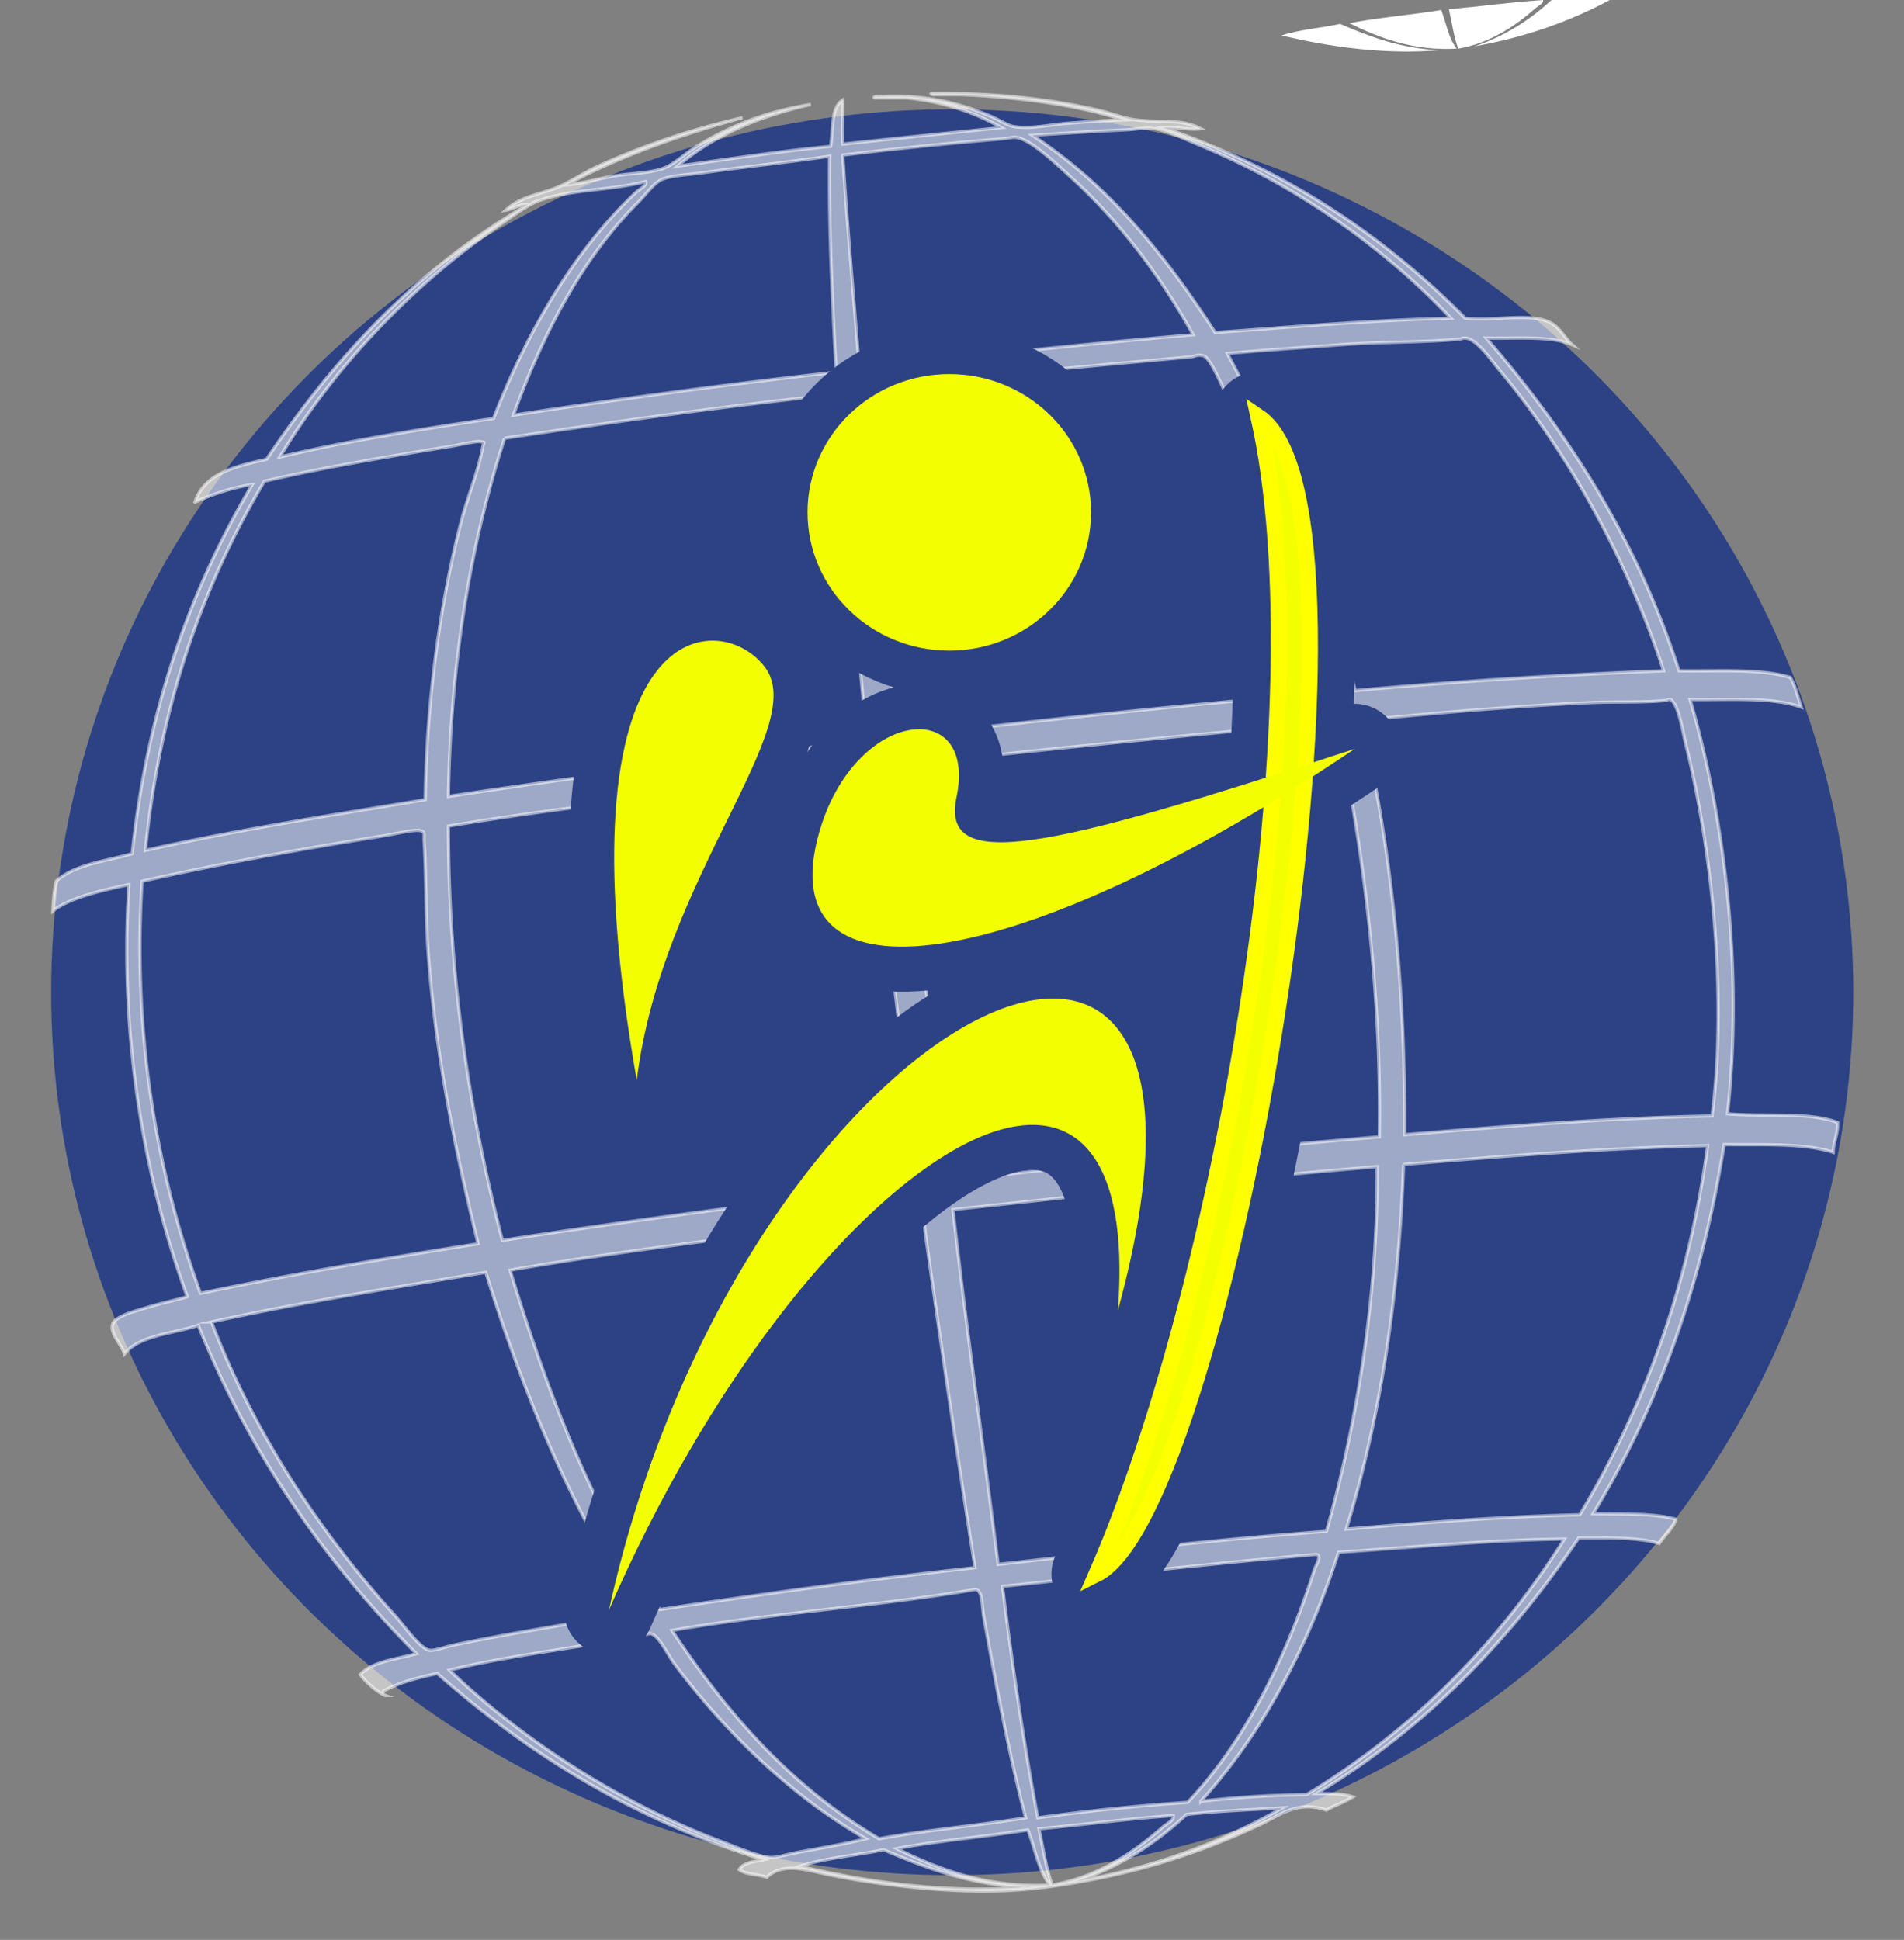
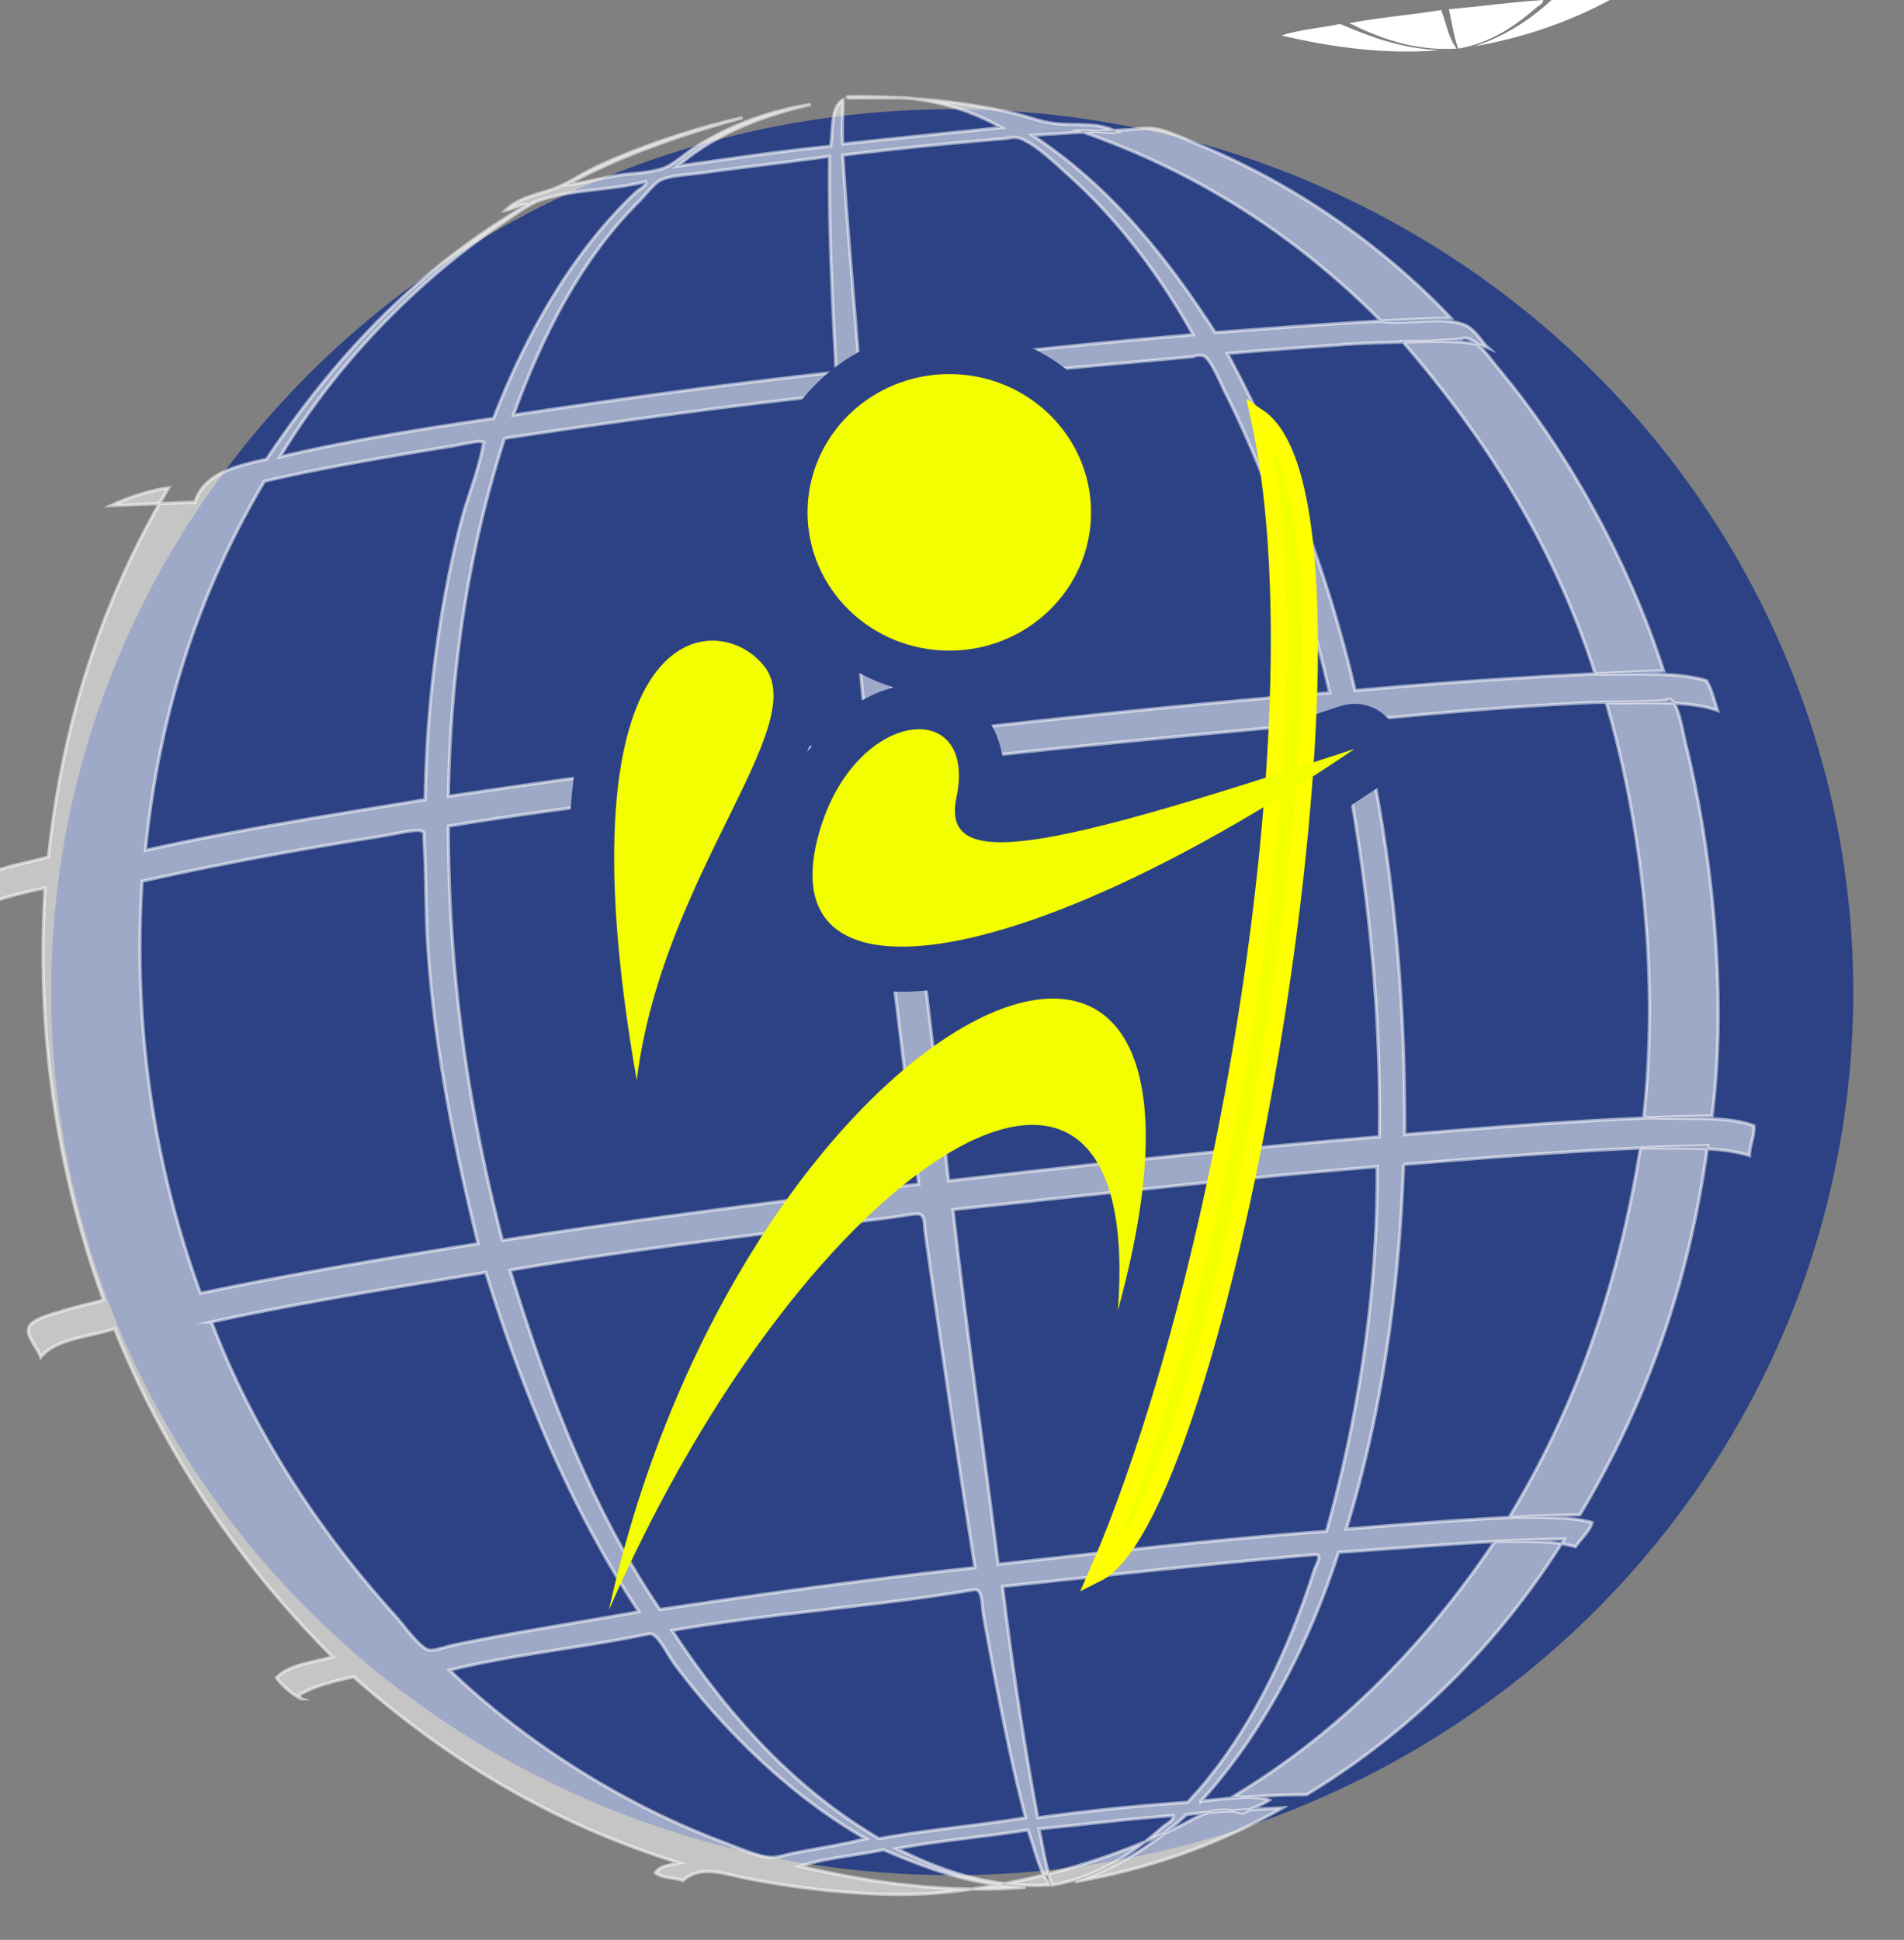
<svg xmlns="http://www.w3.org/2000/svg" version="1.1" id="Layer_1" x="0" y="0" width="591.876" height="602.977" xml:space="preserve">
  <rect width="100%" height="100%" fill="#808080" stroke="none" />
  <ellipse fill="#2C4285" cx="296.006" cy="308.414" rx="280.102" ry="274.441" />
  <path fill="#FFF" d="M503.452-1.68c-12.993 7.408-27.786 13.014-45.12 16.08 9.73-3.229 17.521-8.398 24.24-14.641 6.686-.753 13.856-1.023 20.88-1.439z" />
  <path fill="#FFF" d="M479.692 0c.147 1.121-1.354 1.693-2.16 2.4-6.274 5.488-14.153 11.025-24.24 12.721-1.349-3.691-1.949-8.131-2.88-12.24 9.817-.904 19.252-2.188 29.28-2.881zm-26.879 15.121c-13.563.766-24.261-3.42-33.357-7.92 9.118-1.762 19.191-2.566 28.56-4.08 1.553 4.043 2.336 8.861 4.797 12z" />
  <path fill="#FFF" d="M447.532 15.602c-17.683 1.484-34.813-1.209-49.2-4.561 5.459-1.822 12.225-2.336 18.24-3.6 9.174 3.866 18.476 7.604 30.96 8.161z" />
-   <path opacity=".54" fill="#FFF" stroke="#FFF" stroke-miterlimit="10" d="M60.612 156.095c2.863-9.008 12.608-11.135 22.26-13.355 21.404-32.021 47.327-59.523 81.167-79.111-1.943-.454-4.585 1.343-6.848 1.712 4.357-4.094 10.038-4.777 15.41-6.848 4.571-1.765 8.815-4.785 13.358-6.848 13.572-6.171 28.372-11.293 44.864-15.07-19.804 5.423-38.424 12.034-54.796 20.892 4.826-.385 9.721-1.855 14.727-2.739 5.197-.917 10.77-.789 15.412-2.396 3.232-1.12 6.585-4.421 9.93-6.508 10.078-6.293 21.615-11.105 35.958-13.355-16.482 3.722-30.579 9.831-41.437 19.179 15.774-2.151 31.254-4.594 47.603-6.167.811-5.239.006-12.092 3.77-14.383.156 2.582-.374 8.843 0 13.698 16.348-1.8 32.882-3.42 49.314-5.137-8.213-4.688-17.771-8.029-29.453-9.249h-9.25c-1.61.17-.827-.615.343-.34 14.571-.859 25.25 1.966 35.277 6.164 2.343.981 4.867 2.728 6.848 3.082 5.167.925 11.521-.624 17.125-1.026 5.554-.399 11.091-.823 17.125-1.028-14.788-4.733-32.024-7.018-50.688-7.876h-7.876c-.744.247-2.179-.352-.685-.344 18.688-.178 35.591 1.613 51.026 5.138 4.046.922 8.024 2.563 11.987 3.082 7.419.972 14.01-.517 20.206 2.738-3.11.482-7.643-.573-11.645-.342 37.959 13.069 68.435 33.626 93.839 59.248 8.891.96 18.97-1.624 25.685 1.03 3.517 1.387 5.179 5.101 7.538 7.192-6.703-2.887-17.35-1.831-26.715-2.055 24.653 28.43 46.837 62.296 59.934 103.428 12.021.189 25.237-.804 34.592 2.055 1.579 2.645 2.364 6.081 3.425 9.247-9.059-3.27-22.466-2.19-34.589-2.395 10.25 34.805 16.797 82.807 11.644 128.771 11.296 1.031 25.378-.724 34.247 2.739.166 3.701-1.301 5.776-1.371 9.247-9.172-2.932-21.937-2.264-33.905-2.398-7.129 44.698-21.107 82.552-40.756 114.729 7.676.166 18.716-.275 25.688 1.715-.473 2.417-3.528 5.119-5.14 7.534-6.872-2.032-16.148-1.659-25-1.713-21.615 32.039-47.991 59.318-81.51 79.456 4.06.053 8.284-.067 11.299 1.024-2.5 1.608-5.625 2.596-8.217 4.11-9.101-3.056-14.309 1.509-20.549 4.452-16.739 7.896-34.522 13.986-55.824 17.809-12.472 2.238-23.367 3.4-38.359 2.741-13.388-.59-27.405-2.395-39.385-4.796-7.274-1.46-14.621-4.289-19.863.686-2.659-.993-6.525-.78-8.563-2.396 1.311-2.231 4.627-2.45 7.538-3.08-40.552-12.536-73.173-32.998-101.375-57.88-5.809 1.271-11.469 2.688-16.096 5.138-.923-.012-.923 1.723 0 1.713-2.478-.949-5.911-3.905-7.876-6.506 3.835-4.155 11.238-4.746 17.464-6.507-27.614-27.639-51.674-61.8-67.811-102.059-7.934 2.681-18.232 3-22.946 8.903-.828-2.828-4.275-6.004-3.765-8.903.488-2.794 6.945-4.342 10.615-5.481 4.844-1.507 9.666-2.448 12.67-3.426-12.901-35.561-21.214-78.771-18.15-128.084-8.55 1.839-18.498 4.105-23.63 8.218.186-3.234.367-6.481 1.027-9.247 5.556-5.173 15.264-6.199 23.63-8.563 4.841-45.848 18.503-82.869 37.33-114.73-5.63.748-12.682 3.059-17.802 5.471zM372.951 45.132c-4.604-1.896-9.944-4.532-14.042-5.138-2.939-.432-5.854.218-8.563.344-9.6.447-19.055 1.023-29.454 1.711 23.801 15.592 41.396 37.377 56.853 61.305 24.164-1.753 48.051-3.777 73.292-4.455-20.12-21.32-47.4-41.126-78.086-53.767zm-40.07 9.932c-3.518-3.165-11.997-11.529-16.782-12.329-1.249-.21-2.56.241-3.768.342-15.743 1.316-33.883 3.094-50.343 5.138 1.407 22.454 3.432 44.285 5.136 66.44 34.24-3.891 68.635-7.622 103.771-10.616-9.868-17.82-22.847-35.331-38.014-48.975zm-114.388-1.371c-4.327.615-9.515.767-12.671 2.056-2.418.988-4.982 4.639-7.534 7.19-17.708 17.706-29.703 41.336-38.7 66.099 32.907-4.995 66.229-9.573 100.346-13.356-1.171-21.681-2.355-45.111-2.055-67.127-11.995 1.741-27.09 3.392-39.386 5.138zm-50.686 8.562c-3.478 1.193-8.289 4.771-12.33 7.538-27.594 18.865-51.89 44.655-68.496 72.261 21.13-5.015 43.632-8.656 66.442-11.985 10.521-27.138 25.036-52.11 44.18-70.21 1.241-1.173 3.751-2.226 3.08-3.425-11.198 2.867-22.542 2.277-32.876 5.821zm298.297 52.743c-2.476-2.961-7.286-10.126-10.959-9.932-.641.032-.76.289-1.366.342-11.913 1.068-24.303.8-36.646 1.714-11.893.878-23.791 1.702-35.619 2.74 16.405 30.398 30.728 65.853 39.729 104.797 31.15-2.869 63.167-4.875 95.896-6.166-10.886-33.86-29.681-67.974-51.035-93.495zm-85.277 6.848c-1.547-3.076-4.673-10.778-6.847-11.301-1.786-.426-2.715.278-3.427.343-33.56 3.108-69.122 6.006-102.744 10.958 3.812 35.689 7.032 71.968 11.302 107.197 44.189-5.125 88.644-9.991 134.252-13.698-7.523-32.645-18.674-65.929-32.536-93.499zM156.846 136.23c-10.456 32.467-16.765 69.083-17.466 111.306 42.785-6.418 86.336-12.071 130.141-17.466a4740.877 4740.877 0 01-9.246-107.54c-34.087 3.588-69.715 8.599-103.429 13.7zm-13.356 25.345c1.712-6.56 5.181-15.154 6.508-22.264.481-2.572.947-1.58-.686-2.054-.919-.269-6.563 1.044-8.562 1.371-20.481 3.344-40.241 6.666-58.563 10.958-18.832 31.74-32.364 68.78-36.987 114.732 27.964-6.284 57.608-10.888 86.988-15.757.387-30.289 4.627-61.387 11.302-86.986zm380.493 69.523c-.905-3.63-2.202-12.47-4.794-13.699-.419-.198-.943.303-1.371.343-7.854.702-16.058.293-24.314.686-23.339 1.108-47.979 3.236-70.209 5.479 8.939 38.436 13.604 81.151 13.359 128.771 31.214-2.58 62.41-5.173 95.548-5.82 4.88-38.116-.279-83.968-8.219-115.76zm-107.195-.687c-1.042-5.184-.521-6.185-4.453-5.822-42.921 3.976-88.511 8.261-132.194 13.36 4.312 43.634 9.896 85.994 14.724 129.113 44.076-5.131 88.479-9.93 133.912-13.703.703-43.398-4.68-86.614-11.989-122.948zm-145.553 16.098c-.34-3.199.121-6.752-2.057-7.193-.551-.111-.845.271-1.368.344-41.458 5.813-86.448 10.104-128.43 17.123.021 48.501 6.859 90.176 16.782 128.771 42.378-6.6 85.84-12.111 129.458-17.468-4.825-38.284-10.172-81.734-14.385-121.577zm-138.361 45.893c-.544-9.144-.399-20.772-1.026-30.825-.157-2.476.464-3.059-1.372-3.423-1.85-.37-8.09 1.142-11.645 1.712-25.723 4.108-51.261 8.769-74.66 14.042-3.121 49.291 5.209 92.627 18.153 128.084 28.025-5.879 57.014-10.797 86.306-15.409-6.77-27.455-13.756-60.539-15.756-94.181zm303.435 69.522c-1.478 42.243-7.545 79.9-17.809 113.36 23.743-1.945 47.5-3.869 72.606-4.453 19.266-32.218 33.605-69.36 39.729-114.729-32.668.78-63.615 3.285-94.526 5.822zm-140.073 14.04c4.19 37.249 9.451 73.433 14.042 110.281 33.693-3.748 67.188-7.701 102.059-10.276 9.384-33.27 16.057-73.037 15.755-113.357-44.681 3.721-88.124 8.685-131.856 13.352zm-8.562 7.536c-.466-3.34-.014-5.633-2.054-6.165-.945-.248-5.586.688-8.22 1.028-40.256 5.16-81.104 9.904-118.841 16.438 11.833 38.854 26.02 75.354 46.578 105.484 32.136-4.854 64.607-9.367 97.95-13.02-5.131-32.47-10.692-69.898-15.413-103.765zM65.75 410.898c13.09 34.51 33.983 65.885 57.192 91.44 2.445 2.695 7.693 10.212 10.617 10.617 1.476.205 5.184-1.152 7.876-1.713 19.03-3.966 38.718-6.923 57.193-10.273-20.362-30.672-35.538-66.522-47.604-105.483-28.813 4.748-57.744 9.384-85.274 15.412zm307.543 148.98c10.477-1.17 21.336-1.955 32.875-2.055 33.066-20.141 59.592-46.809 80.141-79.456-24.441.325-46.918 2.625-70.207 4.105-9.671 30.173-24.373 57.138-42.809 77.406zm-61.645-66.784c3.021 24.604 6.579 48.674 10.958 71.921 15.063-2.057 30.521-3.725 46.573-4.795 17.726-18.636 30.664-44.835 39.39-72.266.473-1.493 2.436-4.279.684-4.795-32.991 2.856-65.199 6.495-97.605 9.935zm-5.822 9.591c-.696-3.864-.277-9.044-3.083-8.563-29.802 5.111-63.087 7.247-93.839 12.673 17.107 25.929 37.284 48.791 64.385 64.729 14.633-2.724 30.647-4.061 45.548-6.51-4.836-18.096-9.339-41.957-13.011-62.329zm-96.239 14.382c-2.152-2.899-5.278-9.807-7.876-9.249-19.083 4.099-42.201 6.375-61.986 11.304 21.642 20.844 52.185 41.186 84.934 53.425 4.406 1.647 11.371 4.732 15.07 4.797 1.939.033 4.863-.917 7.19-1.371 7.825-1.521 14.965-2.621 22.26-4.449-22.743-12.904-43.796-33.188-59.592-54.457zm159.255 46.92c-9.587 8.904-20.706 16.284-34.59 20.89 24.735-4.376 45.845-12.374 64.384-22.945-10.022.593-20.256.978-29.794 2.055zm-45.891 4.452c1.326 5.863 2.184 12.197 4.104 17.467 14.396-2.419 25.641-10.321 34.591-18.153 1.155-1.009 3.301-1.824 3.084-3.425-14.308.991-27.772 2.82-41.779 4.111zm-3.426.343c-13.365 2.16-27.741 3.309-40.755 5.82 12.985 6.423 28.248 12.396 47.604 11.304-3.513-4.478-4.628-11.355-6.849-17.124zm-44.864 6.165c-8.585 1.804-18.239 2.538-26.029 5.139 20.529 4.782 44.977 8.626 70.205 6.505-17.814-.793-31.085-6.128-44.176-11.644z" />
+   <path opacity=".54" fill="#FFF" stroke="#FFF" stroke-miterlimit="10" d="M60.612 156.095c2.863-9.008 12.608-11.135 22.26-13.355 21.404-32.021 47.327-59.523 81.167-79.111-1.943-.454-4.585 1.343-6.848 1.712 4.357-4.094 10.038-4.777 15.41-6.848 4.571-1.765 8.815-4.785 13.358-6.848 13.572-6.171 28.372-11.293 44.864-15.07-19.804 5.423-38.424 12.034-54.796 20.892 4.826-.385 9.721-1.855 14.727-2.739 5.197-.917 10.77-.789 15.412-2.396 3.232-1.12 6.585-4.421 9.93-6.508 10.078-6.293 21.615-11.105 35.958-13.355-16.482 3.722-30.579 9.831-41.437 19.179 15.774-2.151 31.254-4.594 47.603-6.167.811-5.239.006-12.092 3.77-14.383.156 2.582-.374 8.843 0 13.698 16.348-1.8 32.882-3.42 49.314-5.137-8.213-4.688-17.771-8.029-29.453-9.249h-9.25h-7.876c-.744.247-2.179-.352-.685-.344 18.688-.178 35.591 1.613 51.026 5.138 4.046.922 8.024 2.563 11.987 3.082 7.419.972 14.01-.517 20.206 2.738-3.11.482-7.643-.573-11.645-.342 37.959 13.069 68.435 33.626 93.839 59.248 8.891.96 18.97-1.624 25.685 1.03 3.517 1.387 5.179 5.101 7.538 7.192-6.703-2.887-17.35-1.831-26.715-2.055 24.653 28.43 46.837 62.296 59.934 103.428 12.021.189 25.237-.804 34.592 2.055 1.579 2.645 2.364 6.081 3.425 9.247-9.059-3.27-22.466-2.19-34.589-2.395 10.25 34.805 16.797 82.807 11.644 128.771 11.296 1.031 25.378-.724 34.247 2.739.166 3.701-1.301 5.776-1.371 9.247-9.172-2.932-21.937-2.264-33.905-2.398-7.129 44.698-21.107 82.552-40.756 114.729 7.676.166 18.716-.275 25.688 1.715-.473 2.417-3.528 5.119-5.14 7.534-6.872-2.032-16.148-1.659-25-1.713-21.615 32.039-47.991 59.318-81.51 79.456 4.06.053 8.284-.067 11.299 1.024-2.5 1.608-5.625 2.596-8.217 4.11-9.101-3.056-14.309 1.509-20.549 4.452-16.739 7.896-34.522 13.986-55.824 17.809-12.472 2.238-23.367 3.4-38.359 2.741-13.388-.59-27.405-2.395-39.385-4.796-7.274-1.46-14.621-4.289-19.863.686-2.659-.993-6.525-.78-8.563-2.396 1.311-2.231 4.627-2.45 7.538-3.08-40.552-12.536-73.173-32.998-101.375-57.88-5.809 1.271-11.469 2.688-16.096 5.138-.923-.012-.923 1.723 0 1.713-2.478-.949-5.911-3.905-7.876-6.506 3.835-4.155 11.238-4.746 17.464-6.507-27.614-27.639-51.674-61.8-67.811-102.059-7.934 2.681-18.232 3-22.946 8.903-.828-2.828-4.275-6.004-3.765-8.903.488-2.794 6.945-4.342 10.615-5.481 4.844-1.507 9.666-2.448 12.67-3.426-12.901-35.561-21.214-78.771-18.15-128.084-8.55 1.839-18.498 4.105-23.63 8.218.186-3.234.367-6.481 1.027-9.247 5.556-5.173 15.264-6.199 23.63-8.563 4.841-45.848 18.503-82.869 37.33-114.73-5.63.748-12.682 3.059-17.802 5.471zM372.951 45.132c-4.604-1.896-9.944-4.532-14.042-5.138-2.939-.432-5.854.218-8.563.344-9.6.447-19.055 1.023-29.454 1.711 23.801 15.592 41.396 37.377 56.853 61.305 24.164-1.753 48.051-3.777 73.292-4.455-20.12-21.32-47.4-41.126-78.086-53.767zm-40.07 9.932c-3.518-3.165-11.997-11.529-16.782-12.329-1.249-.21-2.56.241-3.768.342-15.743 1.316-33.883 3.094-50.343 5.138 1.407 22.454 3.432 44.285 5.136 66.44 34.24-3.891 68.635-7.622 103.771-10.616-9.868-17.82-22.847-35.331-38.014-48.975zm-114.388-1.371c-4.327.615-9.515.767-12.671 2.056-2.418.988-4.982 4.639-7.534 7.19-17.708 17.706-29.703 41.336-38.7 66.099 32.907-4.995 66.229-9.573 100.346-13.356-1.171-21.681-2.355-45.111-2.055-67.127-11.995 1.741-27.09 3.392-39.386 5.138zm-50.686 8.562c-3.478 1.193-8.289 4.771-12.33 7.538-27.594 18.865-51.89 44.655-68.496 72.261 21.13-5.015 43.632-8.656 66.442-11.985 10.521-27.138 25.036-52.11 44.18-70.21 1.241-1.173 3.751-2.226 3.08-3.425-11.198 2.867-22.542 2.277-32.876 5.821zm298.297 52.743c-2.476-2.961-7.286-10.126-10.959-9.932-.641.032-.76.289-1.366.342-11.913 1.068-24.303.8-36.646 1.714-11.893.878-23.791 1.702-35.619 2.74 16.405 30.398 30.728 65.853 39.729 104.797 31.15-2.869 63.167-4.875 95.896-6.166-10.886-33.86-29.681-67.974-51.035-93.495zm-85.277 6.848c-1.547-3.076-4.673-10.778-6.847-11.301-1.786-.426-2.715.278-3.427.343-33.56 3.108-69.122 6.006-102.744 10.958 3.812 35.689 7.032 71.968 11.302 107.197 44.189-5.125 88.644-9.991 134.252-13.698-7.523-32.645-18.674-65.929-32.536-93.499zM156.846 136.23c-10.456 32.467-16.765 69.083-17.466 111.306 42.785-6.418 86.336-12.071 130.141-17.466a4740.877 4740.877 0 01-9.246-107.54c-34.087 3.588-69.715 8.599-103.429 13.7zm-13.356 25.345c1.712-6.56 5.181-15.154 6.508-22.264.481-2.572.947-1.58-.686-2.054-.919-.269-6.563 1.044-8.562 1.371-20.481 3.344-40.241 6.666-58.563 10.958-18.832 31.74-32.364 68.78-36.987 114.732 27.964-6.284 57.608-10.888 86.988-15.757.387-30.289 4.627-61.387 11.302-86.986zm380.493 69.523c-.905-3.63-2.202-12.47-4.794-13.699-.419-.198-.943.303-1.371.343-7.854.702-16.058.293-24.314.686-23.339 1.108-47.979 3.236-70.209 5.479 8.939 38.436 13.604 81.151 13.359 128.771 31.214-2.58 62.41-5.173 95.548-5.82 4.88-38.116-.279-83.968-8.219-115.76zm-107.195-.687c-1.042-5.184-.521-6.185-4.453-5.822-42.921 3.976-88.511 8.261-132.194 13.36 4.312 43.634 9.896 85.994 14.724 129.113 44.076-5.131 88.479-9.93 133.912-13.703.703-43.398-4.68-86.614-11.989-122.948zm-145.553 16.098c-.34-3.199.121-6.752-2.057-7.193-.551-.111-.845.271-1.368.344-41.458 5.813-86.448 10.104-128.43 17.123.021 48.501 6.859 90.176 16.782 128.771 42.378-6.6 85.84-12.111 129.458-17.468-4.825-38.284-10.172-81.734-14.385-121.577zm-138.361 45.893c-.544-9.144-.399-20.772-1.026-30.825-.157-2.476.464-3.059-1.372-3.423-1.85-.37-8.09 1.142-11.645 1.712-25.723 4.108-51.261 8.769-74.66 14.042-3.121 49.291 5.209 92.627 18.153 128.084 28.025-5.879 57.014-10.797 86.306-15.409-6.77-27.455-13.756-60.539-15.756-94.181zm303.435 69.522c-1.478 42.243-7.545 79.9-17.809 113.36 23.743-1.945 47.5-3.869 72.606-4.453 19.266-32.218 33.605-69.36 39.729-114.729-32.668.78-63.615 3.285-94.526 5.822zm-140.073 14.04c4.19 37.249 9.451 73.433 14.042 110.281 33.693-3.748 67.188-7.701 102.059-10.276 9.384-33.27 16.057-73.037 15.755-113.357-44.681 3.721-88.124 8.685-131.856 13.352zm-8.562 7.536c-.466-3.34-.014-5.633-2.054-6.165-.945-.248-5.586.688-8.22 1.028-40.256 5.16-81.104 9.904-118.841 16.438 11.833 38.854 26.02 75.354 46.578 105.484 32.136-4.854 64.607-9.367 97.95-13.02-5.131-32.47-10.692-69.898-15.413-103.765zM65.75 410.898c13.09 34.51 33.983 65.885 57.192 91.44 2.445 2.695 7.693 10.212 10.617 10.617 1.476.205 5.184-1.152 7.876-1.713 19.03-3.966 38.718-6.923 57.193-10.273-20.362-30.672-35.538-66.522-47.604-105.483-28.813 4.748-57.744 9.384-85.274 15.412zm307.543 148.98c10.477-1.17 21.336-1.955 32.875-2.055 33.066-20.141 59.592-46.809 80.141-79.456-24.441.325-46.918 2.625-70.207 4.105-9.671 30.173-24.373 57.138-42.809 77.406zm-61.645-66.784c3.021 24.604 6.579 48.674 10.958 71.921 15.063-2.057 30.521-3.725 46.573-4.795 17.726-18.636 30.664-44.835 39.39-72.266.473-1.493 2.436-4.279.684-4.795-32.991 2.856-65.199 6.495-97.605 9.935zm-5.822 9.591c-.696-3.864-.277-9.044-3.083-8.563-29.802 5.111-63.087 7.247-93.839 12.673 17.107 25.929 37.284 48.791 64.385 64.729 14.633-2.724 30.647-4.061 45.548-6.51-4.836-18.096-9.339-41.957-13.011-62.329zm-96.239 14.382c-2.152-2.899-5.278-9.807-7.876-9.249-19.083 4.099-42.201 6.375-61.986 11.304 21.642 20.844 52.185 41.186 84.934 53.425 4.406 1.647 11.371 4.732 15.07 4.797 1.939.033 4.863-.917 7.19-1.371 7.825-1.521 14.965-2.621 22.26-4.449-22.743-12.904-43.796-33.188-59.592-54.457zm159.255 46.92c-9.587 8.904-20.706 16.284-34.59 20.89 24.735-4.376 45.845-12.374 64.384-22.945-10.022.593-20.256.978-29.794 2.055zm-45.891 4.452c1.326 5.863 2.184 12.197 4.104 17.467 14.396-2.419 25.641-10.321 34.591-18.153 1.155-1.009 3.301-1.824 3.084-3.425-14.308.991-27.772 2.82-41.779 4.111zm-3.426.343c-13.365 2.16-27.741 3.309-40.755 5.82 12.985 6.423 28.248 12.396 47.604 11.304-3.513-4.478-4.628-11.355-6.849-17.124zm-44.864 6.165c-8.585 1.804-18.239 2.538-26.029 5.139 20.529 4.782 44.977 8.626 70.205 6.505-17.814-.793-31.085-6.128-44.176-11.644z" />
  <g fill="#2C4285" stroke="#2C4285" stroke-width="28" stroke-linejoin="round">
    <ellipse cx="295.097" cy="159.253" rx="44.066" ry="42.981" />
-     <path d="M189.302 500.395c41.389-187.729 206.194-267.915 158.188-92.99 8.681-113.154-96.46-48.33-158.188 92.99z" />
-     <path d="M340.855 489.298c40.582-20.146 93.268-330.686 50.38-359.732 20.117 90.095-10.908 269.443-50.38 359.732z" />
    <path d="M297.335 247.821c6.609-31.395-31.488-27.877-42.633 10.733-16.214 56.188 62.022 44.896 166.416-25.785-96.98 31.924-128.691 38.381-123.783 15.052zm-59.595-40.522c-14.3-18.713-65.282-16.237-39.8 128.475 7.778-63.307 54.099-109.758 39.8-128.475z" />
  </g>
  <g fill="#F3FF00">
    <ellipse cx="295.097" cy="159.253" rx="44.066" ry="42.981" />
    <path d="M189.302 500.395c41.389-187.729 206.194-267.915 158.188-92.99 8.681-113.154-96.46-48.33-158.188 92.99z" />
    <path stroke="#FF0" stroke-width="5" stroke-miterlimit="10" d="M340.855 489.298c40.582-20.146 93.268-330.686 50.38-359.732 20.117 90.095-10.908 269.443-50.38 359.732z" />
    <path d="M297.335 247.821c6.609-31.395-31.488-27.877-42.633 10.733-16.214 56.188 62.022 44.896 166.416-25.785-96.98 31.924-128.691 38.381-123.783 15.052zm-59.595-40.522c-14.3-18.713-65.282-16.237-39.8 128.475 7.778-63.307 54.099-109.758 39.8-128.475z" />
  </g>
  <circle fill="none" cx="296.139" cy="307.403" r="254.524" />
</svg>